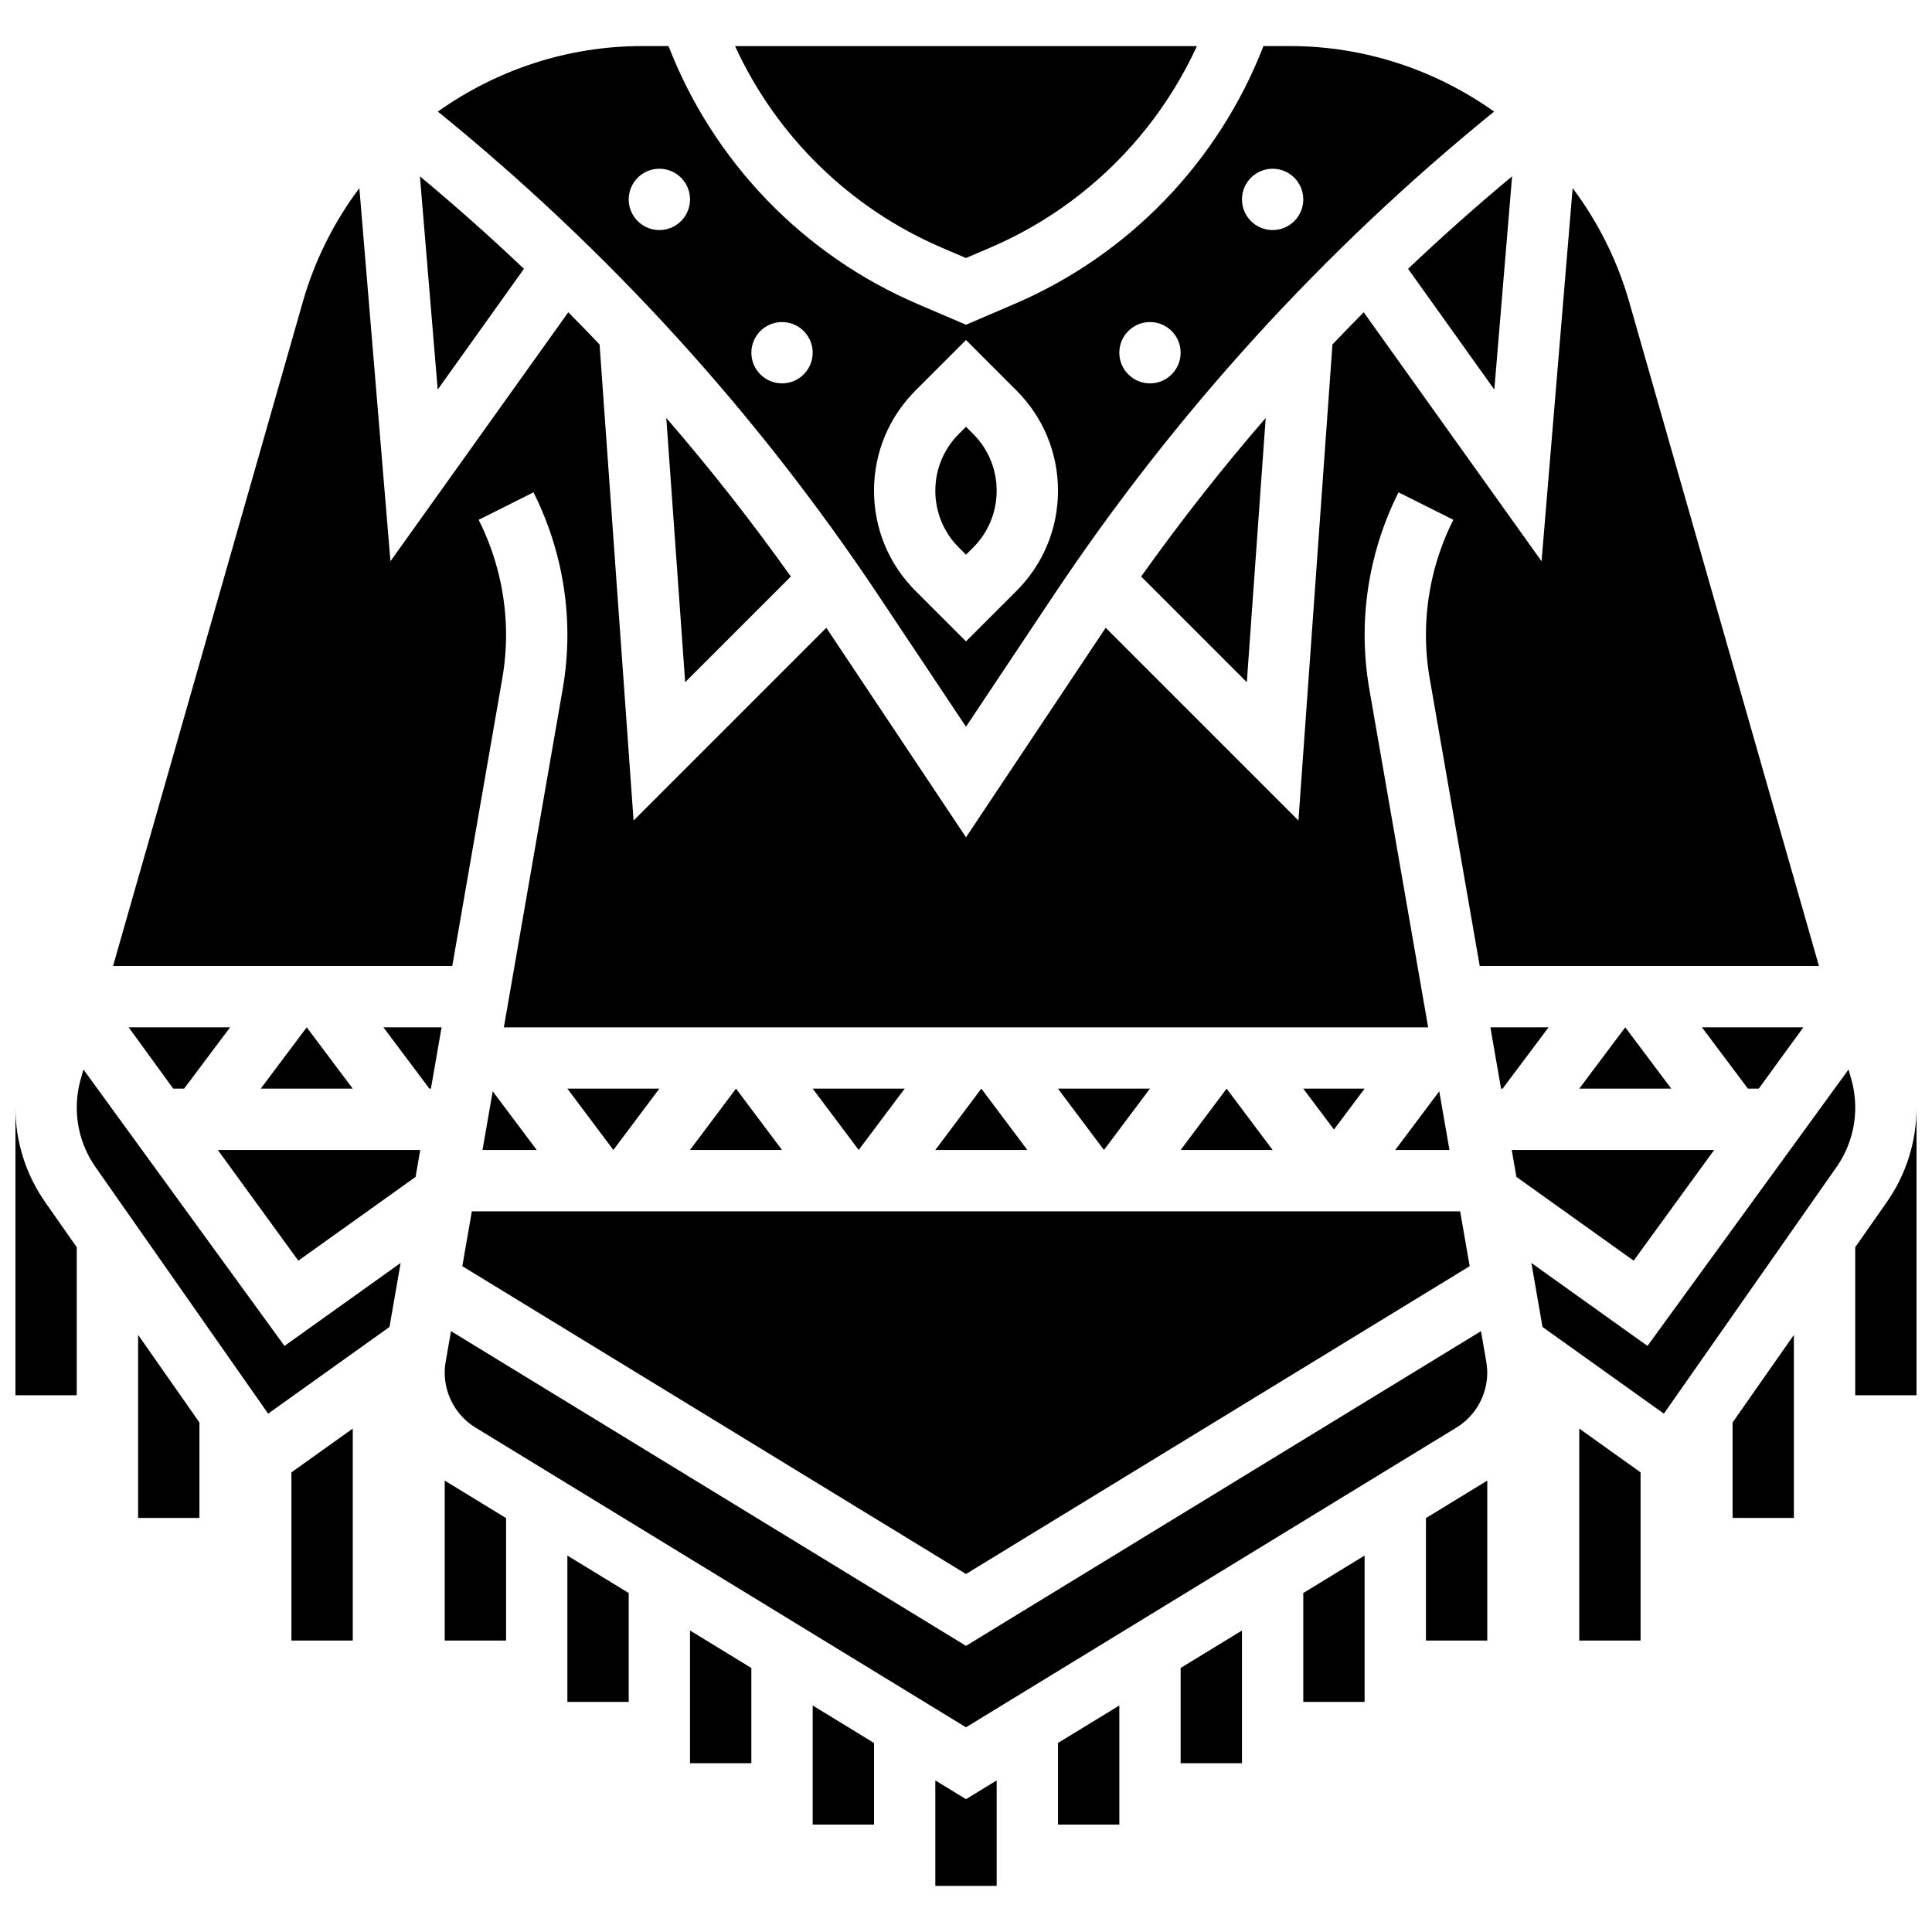
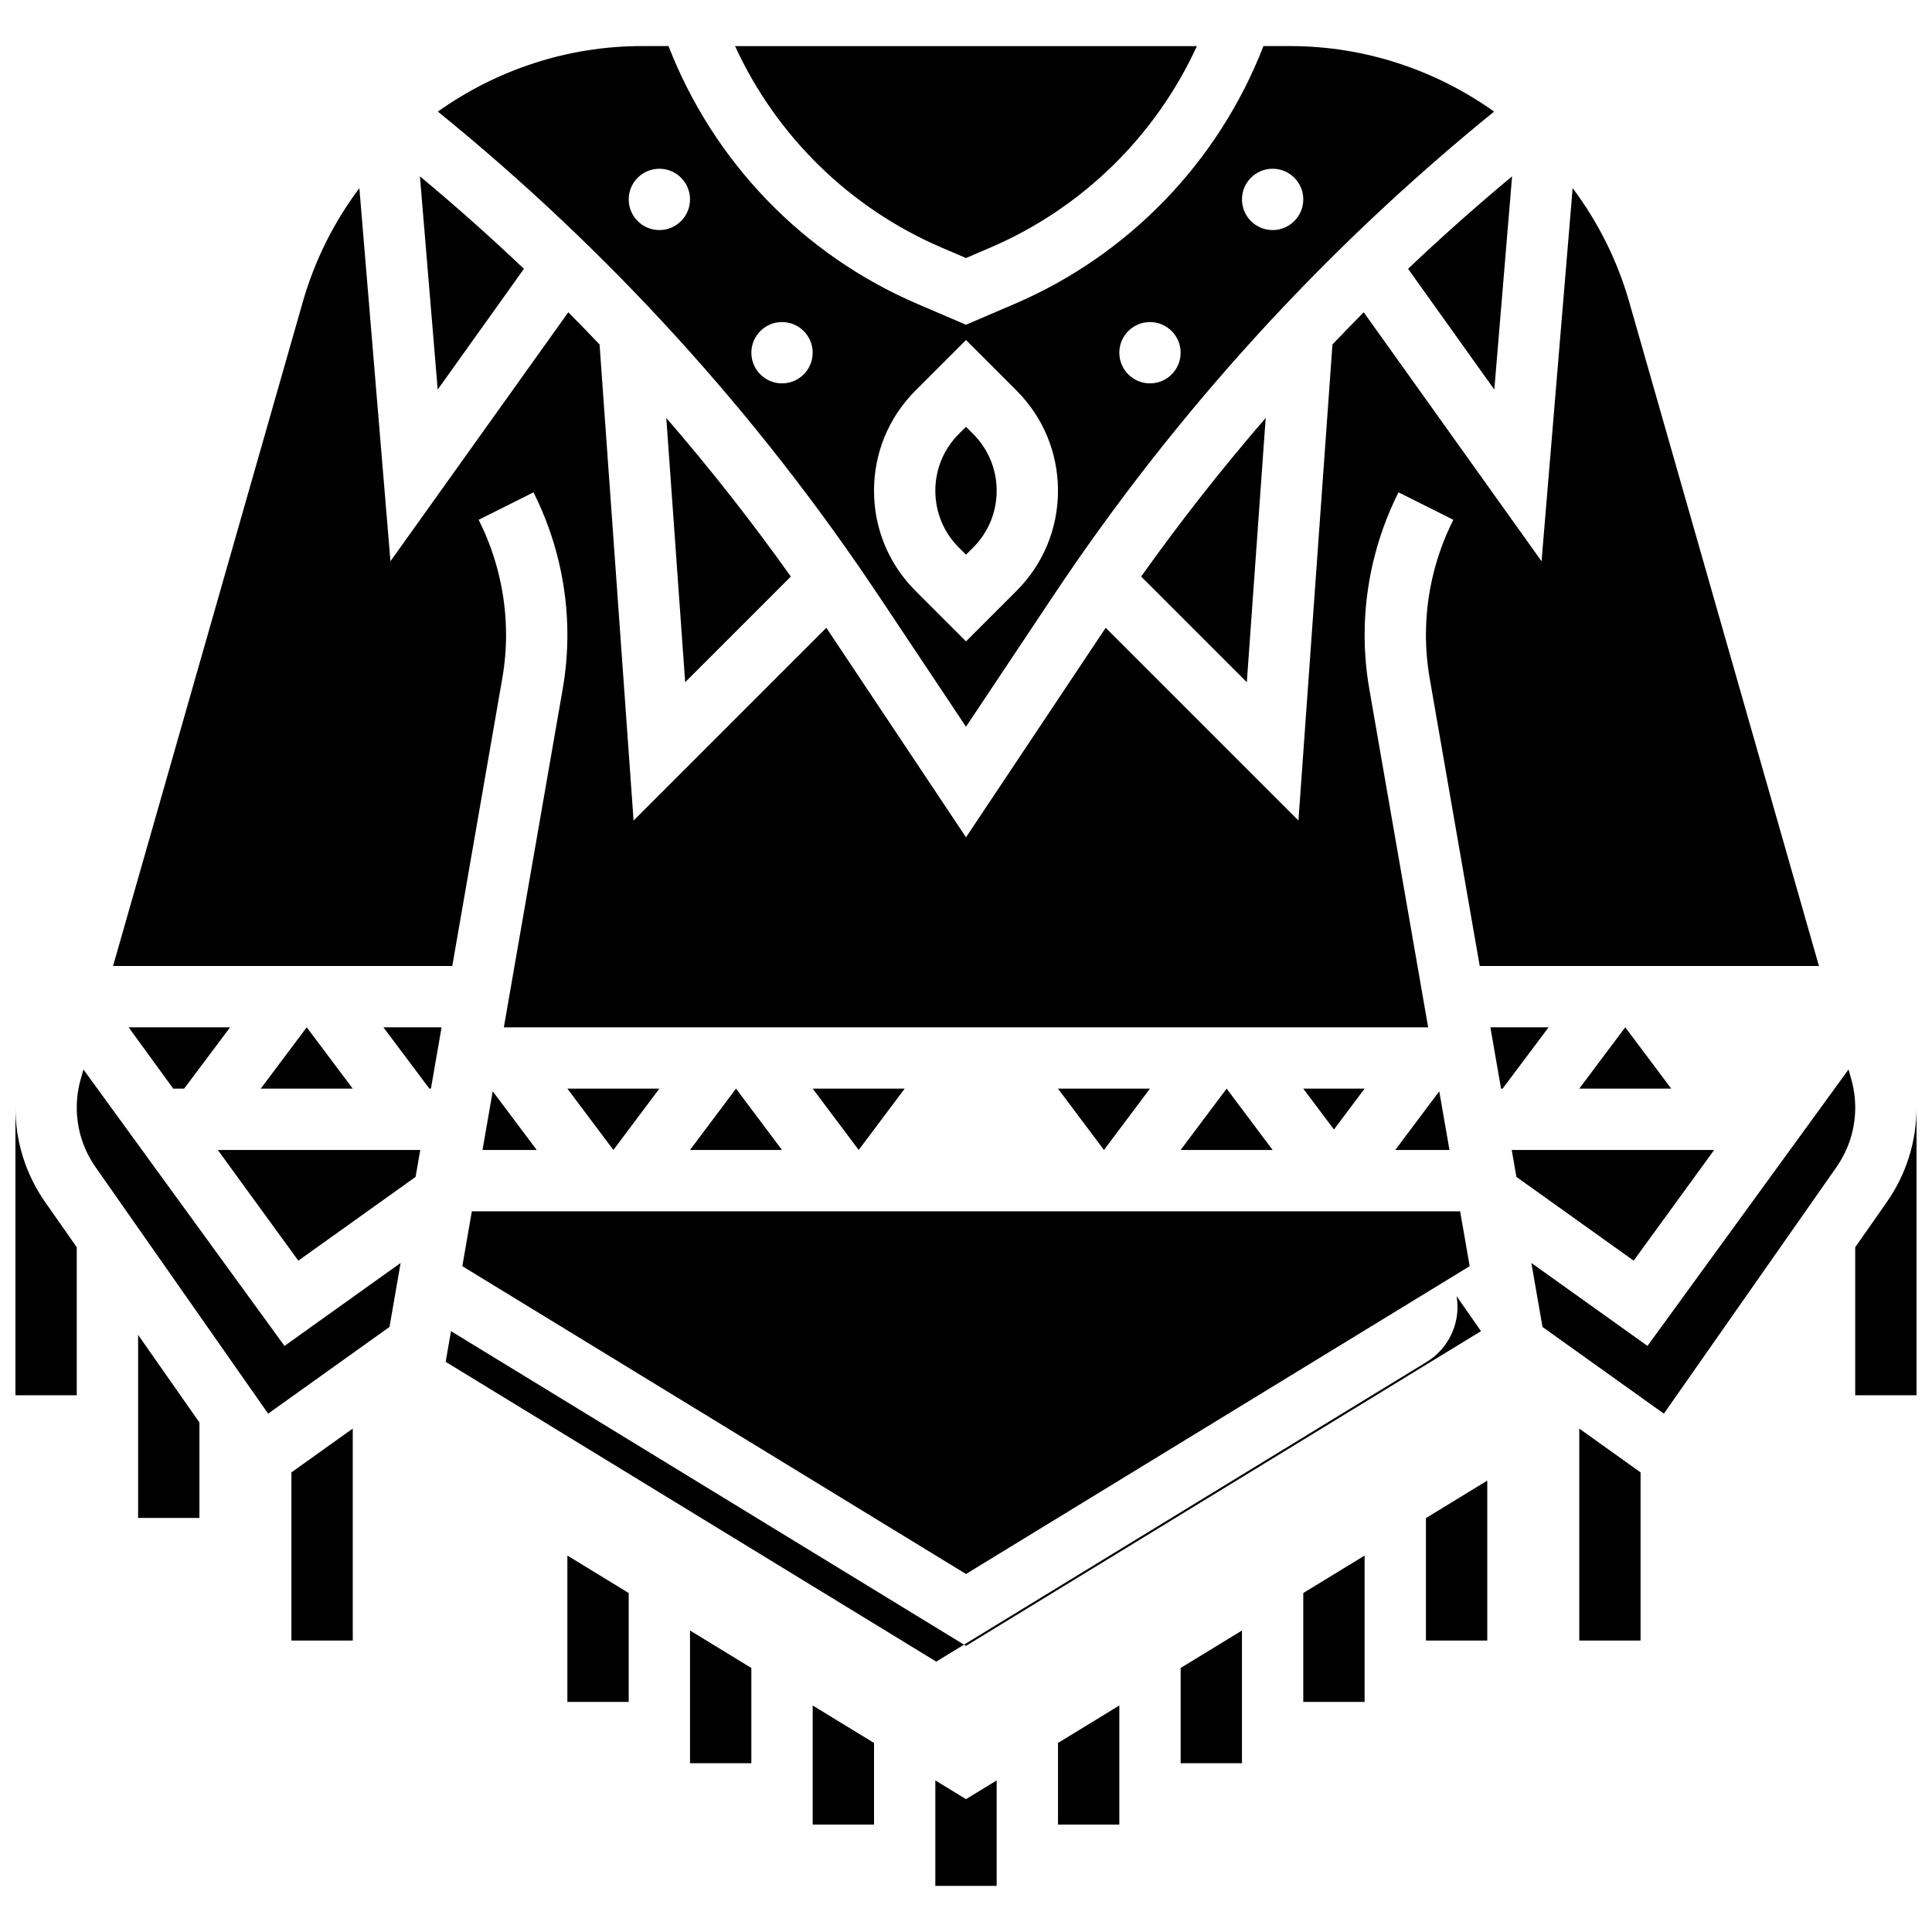
<svg xmlns="http://www.w3.org/2000/svg" width="800px" height="800px" version="1.1" viewBox="144 144 512 512">
  <defs>
    <clipPath id="b">
      <path d="m148.09 437h16.906v77h-16.906z" />
    </clipPath>
    <clipPath id="a">
      <path d="m635 437h16.902v77h-16.902z" />
    </clipPath>
  </defs>
  <path d="m562.52 432.5h24.375l-12.188-16.254z" />
-   <path d="m610.09 432.5 11.82-16.254h-26.887l12.188 16.254z" />
  <path d="m266.52 479.55 133.48 81.574 133.48-81.574-2.527-14.539h-261.91z" />
  <path d="m271.87 448.75h14.363l-11.66-15.547z" />
  <path d="m277.11 323.78c0.664-3.809 1-7.699 1-11.562 0-10.422-2.465-20.863-7.125-30.184l-0.141-0.281 14.531-7.277 0.145 0.285c5.785 11.574 8.844 24.523 8.844 37.457 0 4.797-0.418 9.625-1.238 14.348l-15.602 89.688h244.95l-15.598-89.688c-0.82-4.723-1.238-9.551-1.238-14.348 0-12.934 3.059-25.883 8.84-37.453l0.145-0.289 14.531 7.277-0.145 0.285c-4.66 9.32-7.121 19.758-7.121 30.18 0 3.867 0.336 7.758 0.996 11.562l13.258 76.223h89.898l-50.285-176c-3.172-11.094-8.32-21.254-14.988-30.148l-8.238 98.879-47.129-65.98c-2.793 2.816-5.555 5.66-8.289 8.535l-9.012 126.16-51.074-51.074c-0.129 0.195-0.266 0.387-0.395 0.578l-36.629 54.941-36.629-54.941c-0.129-0.195-0.266-0.387-0.395-0.578l-51.074 51.074-9.012-126.16c-2.734-2.875-5.496-5.719-8.289-8.535l-47.129 65.98-8.238-98.879c-6.672 8.895-11.82 19.055-14.988 30.148l-50.289 176h89.898z" />
  <path d="m318.74 432.5h-24.379l12.191 16.25z" />
  <path d="m400 291 1.887-1.887c4.023-4.023 6.238-9.371 6.238-15.062s-2.215-11.039-6.238-15.062l-1.887-1.887-1.887 1.887c-4.023 4.023-6.242 9.371-6.242 15.062s2.215 11.039 6.238 15.062z" />
  <path d="m339.05 432.5-12.191 16.25h24.379z" />
  <path d="m376.89 301.93 23.109 34.66 23.105-34.66c32.344-48.516 71.625-91.652 116.85-128.36-15.457-10.988-34.23-17.359-54.055-17.359h-7.07c-11.879 30.625-35.652 55.344-65.988 68.344l-12.84 5.508-12.844-5.504c-30.34-13.004-54.109-37.723-65.992-68.348h-7.07c-19.82 0-38.598 6.371-54.055 17.359 45.227 36.703 84.508 79.84 116.85 128.36zm104.37-113.21c4.488 0 8.125 3.637 8.125 8.125 0 4.488-3.637 8.125-8.125 8.125-4.488 0-8.125-3.637-8.125-8.125 0-4.484 3.637-8.125 8.125-8.125zm-32.504 40.629c4.488 0 8.125 3.637 8.125 8.125 0 4.488-3.637 8.125-8.125 8.125-4.488 0-8.125-3.637-8.125-8.125 0-4.484 3.637-8.125 8.125-8.125zm-62.133 18.141 13.379-13.379 13.379 13.379c7.09 7.094 10.996 16.523 10.996 26.555s-3.906 19.461-11 26.555l-13.375 13.375-13.379-13.379c-7.094-7.09-11-16.52-11-26.551s3.906-19.461 11-26.555zm-35.379-18.141c4.488 0 8.125 3.637 8.125 8.125 0 4.488-3.637 8.125-8.125 8.125-4.488 0-8.125-3.637-8.125-8.125 0-4.484 3.637-8.125 8.125-8.125zm-32.504-40.629c4.488 0 8.125 3.637 8.125 8.125 0 4.488-3.637 8.125-8.125 8.125s-8.125-3.637-8.125-8.125c0-4.484 3.637-8.125 8.125-8.125z" />
  <path d="m393.55 209.62 6.445 2.762 6.441-2.762c24.344-10.434 43.82-29.566 54.758-53.406h-122.4c10.941 23.84 30.414 42.973 54.758 53.406z" />
  <path d="m540.01 247.24 4.711-56.516c-9.465 7.883-18.664 16.051-27.566 24.516z" />
  <path d="m353.58 296.79c-10.352-14.547-21.359-28.566-33.004-42.02l5 70.02z" />
  <path d="m479.42 254.77c-11.645 13.453-22.652 27.473-33.004 42.02l28.004 28.004z" />
  <path d="m282.85 215.24c-8.902-8.461-18.102-16.629-27.566-24.516l4.711 56.516z" />
  <path d="m469.07 432.5-12.191 16.25h24.379z" />
  <path d="m257.79 432.5h0.41l2.824-16.254h-15.422z" />
-   <path d="m536.48 496.77-136.48 83.402-136.48-83.402-1.414 8.129c-0.168 0.957-0.25 1.938-0.25 2.91 0 5.875 3.113 11.43 8.129 14.496l130.01 79.449 130.01-79.453c5.016-3.066 8.129-8.617 8.129-14.496 0-0.973-0.086-1.953-0.25-2.914z" />
+   <path d="m536.48 496.77-136.48 83.402-136.48-83.402-1.414 8.129l130.01 79.449 130.01-79.453c5.016-3.066 8.129-8.617 8.129-14.496 0-0.973-0.086-1.953-0.25-2.914z" />
  <path d="m223.06 478.09 31.07-22.195 1.242-7.141h-53.648z" />
  <path d="m598.27 448.75h-53.648l1.242 7.141 31.074 22.195z" />
  <path d="m538.97 416.25 2.824 16.254h0.41l12.188-16.254z" />
  <path d="m634.59 429.93-0.715-2.5-53.273 73.25-30.773-21.98 2.949 16.961 32.164 22.973 45.727-65.32c3.262-4.66 4.984-10.125 4.984-15.809 0-2.562-0.359-5.109-1.062-7.574z" />
  <path d="m166.12 427.43-0.715 2.5c-0.703 2.465-1.059 5.012-1.059 7.574 0 5.688 1.723 11.152 4.984 15.809l45.727 65.32 32.164-22.977 2.949-16.961-30.777 21.988z" />
  <path d="m448.75 432.5h-24.379l12.191 16.25z" />
  <path d="m489.38 432.5 8.129 10.832 8.125-10.832z" />
-   <path d="m404.06 432.5-12.191 16.25h24.379z" />
  <path d="m383.75 432.5h-24.379l12.191 16.25z" />
  <path d="m192.79 432.5 12.191-16.254h-26.891l11.82 16.254z" />
  <path d="m213.1 432.5h24.379l-12.191-16.254z" />
  <path d="m513.76 448.75h14.363l-2.703-15.547z" />
  <g clip-path="url(#b)">
    <path d="m148.09 437.5v76.262h16.25v-39.23l-8.332-11.902c-5.18-7.402-7.918-16.09-7.918-25.129z" />
  </g>
  <path d="m180.6 546.27h16.25v-25.301l-16.25-23.215z" />
  <path d="m221.23 578.77h16.254v-56.184l-16.254 11.609z" />
-   <path d="m261.86 578.77h16.254v-32.461l-16.254-9.934z" />
  <path d="m294.36 595.02h16.254v-28.852l-16.254-9.93z" />
  <path d="m326.86 611.27h16.254v-25.238l-16.254-9.934z" />
  <path d="m359.37 627.53h16.254v-21.629l-16.254-9.93z" />
  <path d="m391.87 615.83v27.945h16.254v-27.945l-8.125 4.965z" />
  <path d="m424.38 627.53h16.254v-31.559l-16.254 9.93z" />
  <path d="m456.88 611.27h16.254v-35.172l-16.254 9.934z" />
  <path d="m489.38 595.02h16.254v-38.781l-16.254 9.93z" />
  <path d="m521.89 578.77h16.254v-42.395l-16.254 9.934z" />
  <path d="m562.52 578.77h16.25v-44.574l-16.25-11.609z" />
-   <path d="m603.15 546.27h16.25v-48.516l-16.25 23.215z" />
  <g clip-path="url(#a)">
    <path d="m643.98 462.63-8.328 11.898v39.23h16.25v-76.262c0 9.039-2.738 17.727-7.922 25.133z" />
  </g>
</svg>